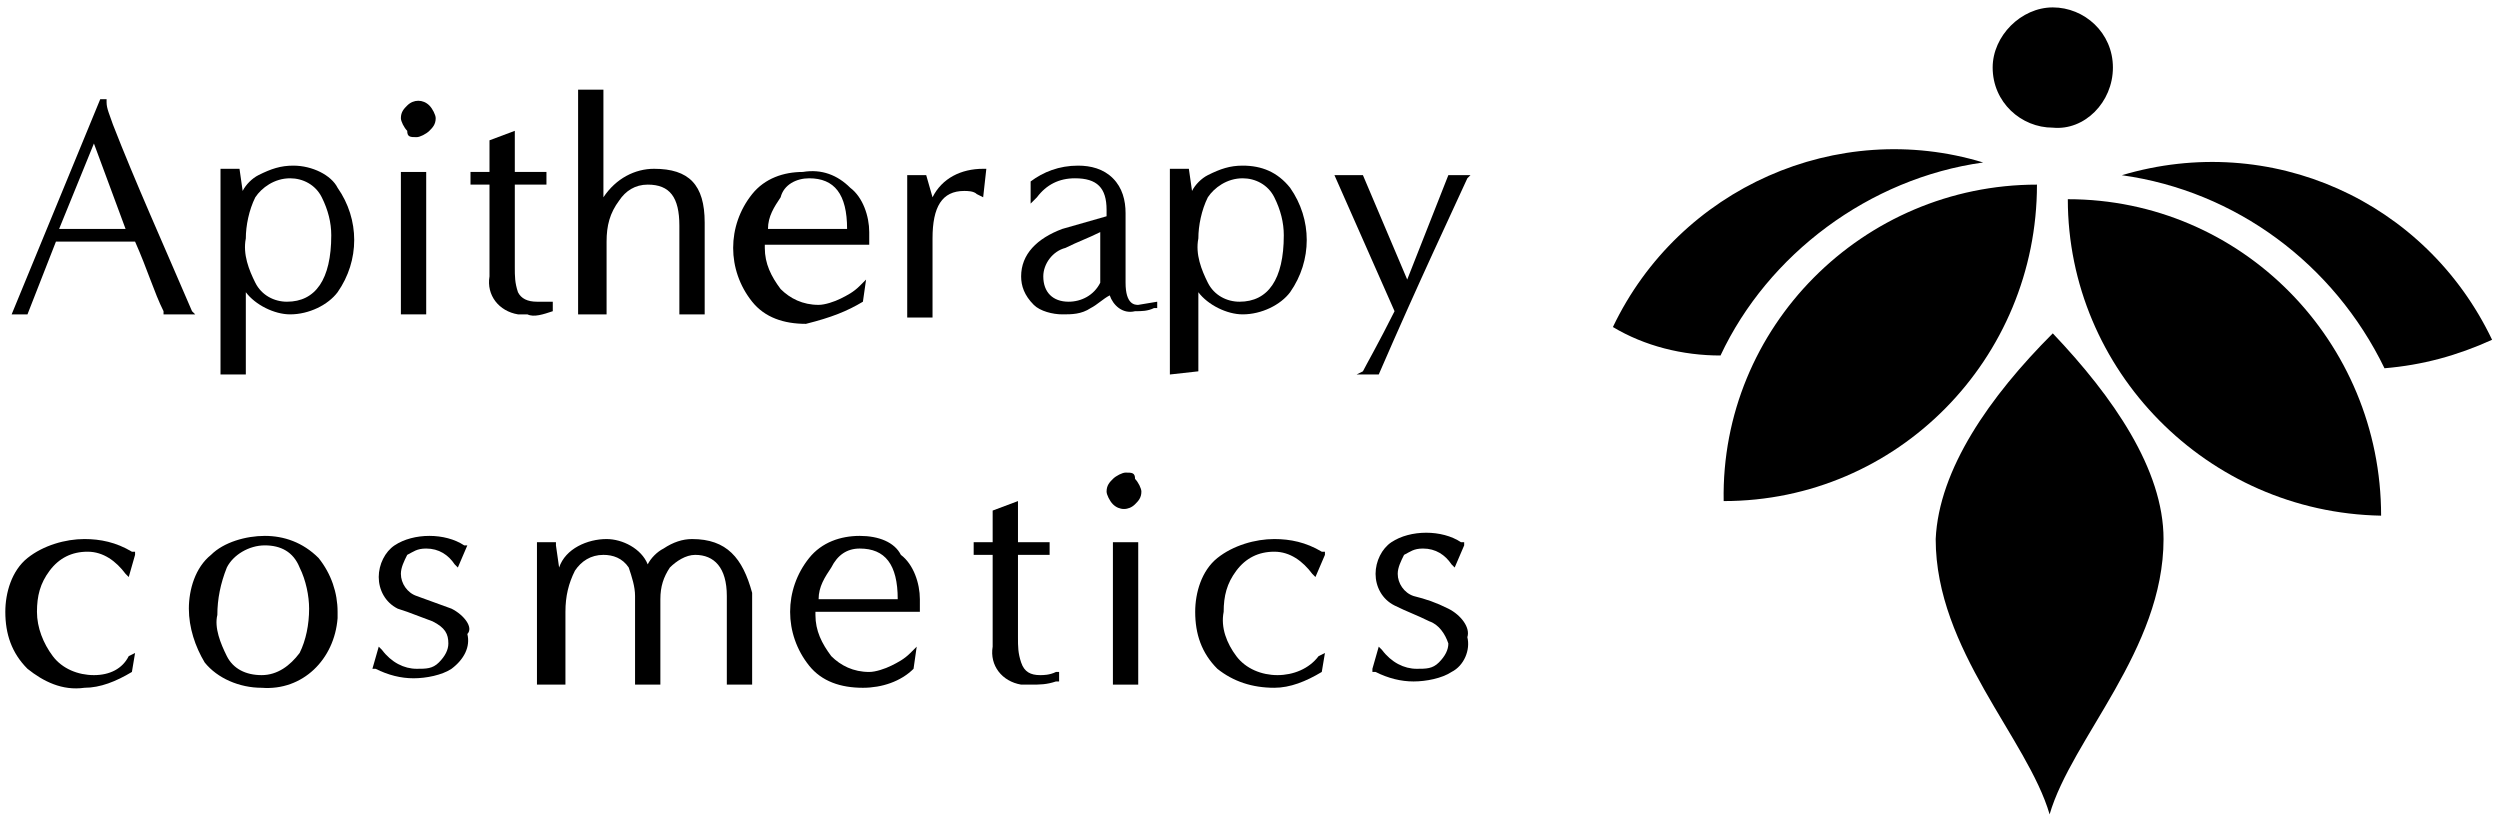
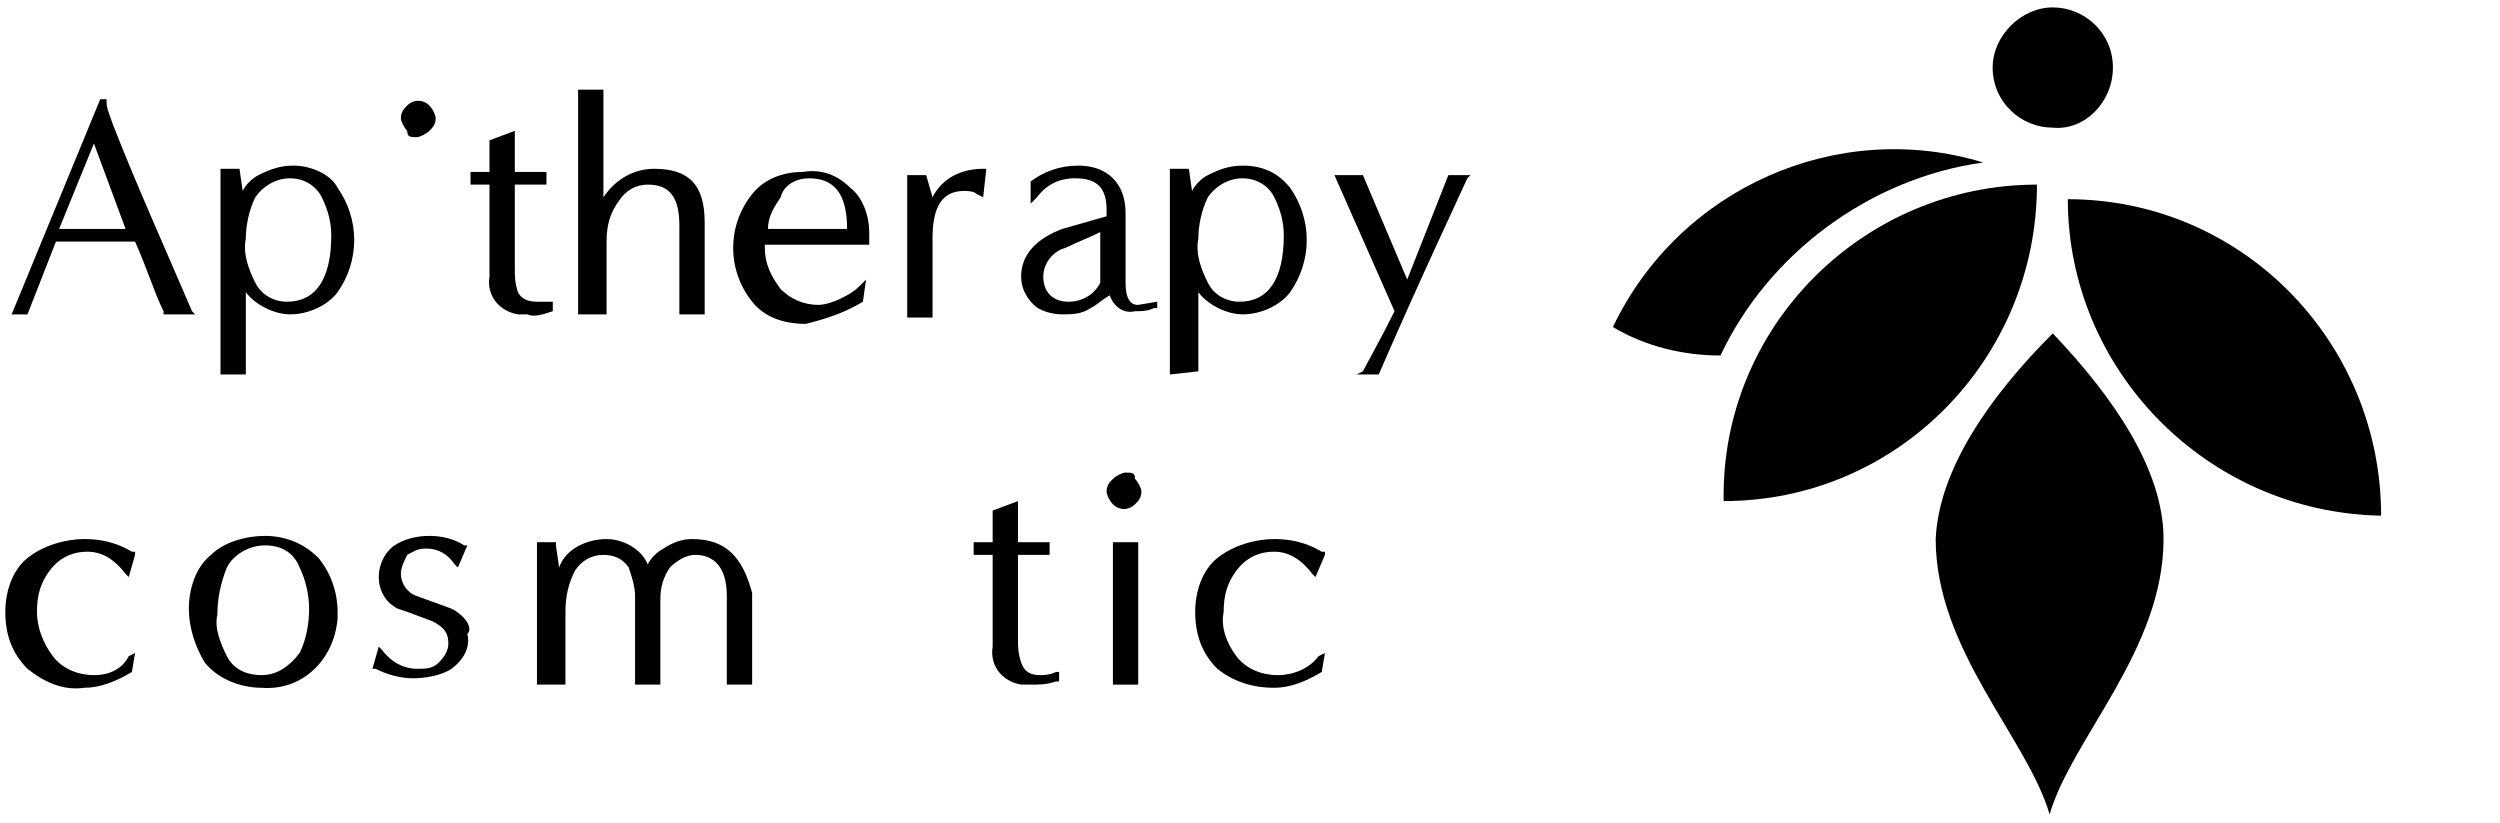
<svg xmlns="http://www.w3.org/2000/svg" version="1.1" id="レイヤー_1" x="0px" y="0px" viewBox="0 0 79 26" style="enable-background:new 0 0 79 26;" xml:space="preserve">
  <g id="header_apitherapy" transform="translate(-897.432 -867.466)">
    <path id="パス_2094" d="M903.5,877.3c-0.9-2.1-1.8-4.1-2.5-5.9c-0.1-0.3-0.2-0.5-0.2-0.7l0-0.1h-0.2l-2.8,6.8h0.5l0.9-2.3h2.5   c0.4,0.9,0.6,1.6,0.9,2.2l0,0.1h1L903.5,877.3z M901.4,874.7h-2.1l1.1-2.7L901.4,874.7z" />
    <path id="パス_2095" d="M906.7,872.7c-0.4,0-0.7,0.1-1.1,0.3c-0.2,0.1-0.4,0.3-0.5,0.5l-0.1-0.7h-0.6v6.5h0.8v-0.1   c0-0.4,0-0.9,0-1.4v-1.1c0.3,0.4,0.9,0.7,1.4,0.7c0.6,0,1.2-0.3,1.5-0.7c0.7-1,0.7-2.3,0-3.3C907.9,873,907.3,872.7,906.7,872.7z    M906.6,873.1c0.4,0,0.8,0.2,1,0.6c0.2,0.4,0.3,0.8,0.3,1.2c0,1.4-0.5,2.1-1.4,2.1c-0.4,0-0.8-0.2-1-0.6c-0.2-0.4-0.4-0.9-0.3-1.4   c0-0.4,0.1-0.9,0.3-1.3C905.7,873.4,906.1,873.1,906.6,873.1L906.6,873.1z" />
-     <rect id="長方形_1435" x="910.1" y="872.9" width="0.8" height="4.5" />
    <path id="パス_2096" d="M910.6,871.8c0.1,0,0.3-0.1,0.4-0.2c0.1-0.1,0.2-0.2,0.2-0.4c0-0.1-0.1-0.3-0.2-0.4   c-0.2-0.2-0.5-0.2-0.7,0c-0.1,0.1-0.2,0.2-0.2,0.4c0,0.1,0.1,0.3,0.2,0.4C910.3,871.8,910.4,871.8,910.6,871.8z" />
    <path id="パス_2097" d="M914.9,877.3v-0.3l-0.1,0c-0.1,0-0.2,0-0.4,0c-0.3,0-0.5-0.1-0.6-0.3c-0.1-0.3-0.1-0.5-0.1-0.8v-2.6h1   v-0.4h-1v-1.3l-0.8,0.3v1h-0.6v0.4h0.6v2.9c-0.1,0.6,0.3,1.1,0.9,1.2c0.1,0,0.2,0,0.3,0C914.3,877.5,914.6,877.4,914.9,877.3   L914.9,877.3z" />
    <path id="パス_2098" d="M916.6,877.4v-2.3c0-0.5,0.1-0.9,0.4-1.3c0.2-0.3,0.5-0.5,0.9-0.5c0.7,0,1,0.4,1,1.3v2.8h0.8v-2.9   c0-1.2-0.5-1.7-1.6-1.7c-0.6,0-1.2,0.3-1.6,0.9v-3.4h-0.8v7.1L916.6,877.4L916.6,877.4z" />
    <path id="パス_2099" d="M924.7,877L924.7,877l0.1-0.7l-0.2,0.2c-0.2,0.2-0.4,0.3-0.6,0.4c-0.2,0.1-0.5,0.2-0.7,0.2   c-0.5,0-0.9-0.2-1.2-0.5c-0.3-0.4-0.5-0.8-0.5-1.3c0,0,0-0.1,0-0.1h3.3l0-0.4c0-0.5-0.2-1.1-0.6-1.4c-0.4-0.4-0.9-0.6-1.5-0.5   c-0.6,0-1.2,0.2-1.6,0.7c-0.8,1-0.8,2.4,0,3.4c0.4,0.5,1,0.7,1.7,0.7C923.7,877.5,924.2,877.3,924.7,877z M923,873.1   c0.8,0,1.2,0.5,1.2,1.6h-2.5c0-0.4,0.2-0.7,0.4-1C922.2,873.3,922.6,873.1,923,873.1L923,873.1z" />
    <path id="パス_2100" d="M928.5,873.7l0.1-0.9h-0.1c-0.7,0-1.3,0.3-1.6,0.9l-0.2-0.7h-0.6v4.5l0.7,0h0.1V875c0-1,0.3-1.5,1-1.5   c0.1,0,0.3,0,0.4,0.1L928.5,873.7z" />
    <path id="パス_2101" d="M933.4,877.1c-0.1,0-0.4,0-0.4-0.7v-2.2c0-0.4-0.1-0.8-0.4-1.1c-0.3-0.3-0.7-0.4-1.1-0.4   c-0.6,0-1.1,0.2-1.5,0.5l0,0v0.7l0.2-0.2c0.3-0.4,0.7-0.6,1.2-0.6c0.7,0,1,0.3,1,1c0,0.1,0,0.1,0,0.2l0,0l-1.4,0.4   c-0.8,0.3-1.3,0.8-1.3,1.5c0,0.3,0.1,0.6,0.4,0.9c0.2,0.2,0.6,0.3,0.9,0.3c0.3,0,0.6,0,0.9-0.2c0.2-0.1,0.4-0.3,0.6-0.4   c0.1,0.3,0.4,0.6,0.8,0.5c0.2,0,0.4,0,0.6-0.1l0.1,0l0-0.2L933.4,877.1z M932.2,874.8v1.6c-0.2,0.4-0.6,0.6-1,0.6   c-0.5,0-0.8-0.3-0.8-0.8c0-0.4,0.3-0.8,0.7-0.9C931.5,875.1,931.8,875,932.2,874.8L932.2,874.8z" />
    <path id="パス_2102" d="M935.3,879.2c0-0.4,0-0.9,0-1.4v-1.1c0.3,0.4,0.9,0.7,1.4,0.7c0.6,0,1.2-0.3,1.5-0.7c0.7-1,0.7-2.3,0-3.3   c-0.4-0.5-0.9-0.7-1.5-0.7c-0.4,0-0.7,0.1-1.1,0.3c-0.2,0.1-0.4,0.3-0.5,0.5l-0.1-0.7h-0.6v6.5L935.3,879.2L935.3,879.2z    M936.7,873.1c0.4,0,0.8,0.2,1,0.6c0.2,0.4,0.3,0.8,0.3,1.2c0,1.4-0.5,2.1-1.4,2.1c-0.4,0-0.8-0.2-1-0.6c-0.2-0.4-0.4-0.9-0.3-1.4   c0-0.4,0.1-0.9,0.3-1.3C935.8,873.4,936.2,873.1,936.7,873.1L936.7,873.1z" />
    <path id="パス_2103" d="M940.3,879.3h0.7l0,0c1.3-3,2.3-5.1,2.8-6.2l0.1-0.1l-0.1,0c-0.2,0-0.3,0-0.5,0l-0.1,0l-1.3,3.3l-1.4-3.3   l0,0h-0.9l1.9,4.3c-0.5,1-0.9,1.7-1,1.9L940.3,879.3z" />
    <path id="パス_2104" d="M900.4,888.8c-0.5,0-1-0.2-1.3-0.6c-0.3-0.4-0.5-0.9-0.5-1.4c0-0.5,0.1-0.9,0.4-1.3   c0.3-0.4,0.7-0.6,1.2-0.6c0.5,0,0.9,0.3,1.2,0.7l0.1,0.1l0.2-0.7l0-0.1l-0.1,0c-0.5-0.3-1-0.4-1.5-0.4c-0.6,0-1.3,0.2-1.8,0.6   c-0.5,0.4-0.7,1.1-0.7,1.7c0,0.7,0.2,1.3,0.7,1.8c0.5,0.4,1.1,0.7,1.8,0.6c0.5,0,1-0.2,1.5-0.5l0,0l0.1-0.6l-0.2,0.1   C901.3,888.6,900.9,888.8,900.4,888.8z" />
    <path id="パス_2105" d="M905.8,884.4c-0.6,0-1.3,0.2-1.7,0.6c-0.5,0.4-0.7,1.1-0.7,1.7c0,0.6,0.2,1.2,0.5,1.7   c0.4,0.5,1.1,0.8,1.8,0.8c1.3,0.1,2.3-0.9,2.4-2.2c0-0.1,0-0.2,0-0.2c0-0.6-0.2-1.2-0.6-1.7C907,884.6,906.4,884.4,905.8,884.4z    M905.7,888.8c-0.5,0-0.9-0.2-1.1-0.6c-0.2-0.4-0.4-0.9-0.3-1.3c0-0.5,0.1-1,0.3-1.5c0.2-0.4,0.7-0.7,1.2-0.7   c0.5,0,0.9,0.2,1.1,0.7c0.2,0.4,0.3,0.9,0.3,1.3c0,0.5-0.1,1-0.3,1.4C906.6,888.5,906.2,888.8,905.7,888.8L905.7,888.8z" />
    <path id="パス_2106" d="M911.7,886.7l-1.1-0.4c-0.3-0.1-0.5-0.4-0.5-0.7c0-0.2,0.1-0.4,0.2-0.6c0.2-0.1,0.3-0.2,0.6-0.2   c0.4,0,0.7,0.2,0.9,0.5l0.1,0.1l0.3-0.7l-0.1,0c-0.3-0.2-0.7-0.3-1.1-0.3c-0.4,0-0.8,0.1-1.1,0.3c-0.3,0.2-0.5,0.6-0.5,1   c0,0.4,0.2,0.8,0.6,1l0.3,0.1l0.8,0.3c0.4,0.2,0.5,0.4,0.5,0.7c0,0.2-0.1,0.4-0.3,0.6c-0.2,0.2-0.4,0.2-0.7,0.2   c-0.4,0-0.8-0.2-1.1-0.6l-0.1-0.1l-0.2,0.7l0.1,0c0.4,0.2,0.8,0.3,1.2,0.3c0.4,0,0.9-0.1,1.2-0.3c0.4-0.3,0.6-0.7,0.5-1.1   C912.4,887.3,912.1,886.9,911.7,886.7z" />
    <path id="パス_2107" d="M919.3,884.5c-0.3,0-0.6,0.1-0.9,0.3c-0.2,0.1-0.4,0.3-0.5,0.5c-0.2-0.5-0.8-0.8-1.3-0.8   c-0.6,0-1.3,0.3-1.5,0.9l-0.1-0.7l0-0.1h-0.6v4.5l0.8,0h0.1v-2.3c0-0.5,0.1-0.9,0.3-1.3c0.2-0.3,0.5-0.5,0.9-0.5   c0.3,0,0.6,0.1,0.8,0.4c0.1,0.3,0.2,0.6,0.2,0.9v2.8h0.8v-2.7c0-0.4,0.1-0.7,0.3-1c0.2-0.2,0.5-0.4,0.8-0.4c0.6,0,1,0.4,1,1.3v2.8   h0.8v-2.9C920.9,885.1,920.4,884.5,919.3,884.5z" />
-     <path id="パス_2108" d="M924.6,884.4c-0.6,0-1.2,0.2-1.6,0.7c-0.8,1-0.8,2.4,0,3.4c0.4,0.5,1,0.7,1.7,0.7c0.6,0,1.2-0.2,1.6-0.6   l0,0l0.1-0.7l-0.2,0.2c-0.2,0.2-0.4,0.3-0.6,0.4c-0.2,0.1-0.5,0.2-0.7,0.2c-0.5,0-0.9-0.2-1.2-0.5c-0.3-0.4-0.5-0.8-0.5-1.3   c0,0,0-0.1,0-0.1h3.3l0-0.4c0-0.5-0.2-1.1-0.6-1.4C925.7,884.6,925.2,884.4,924.6,884.4z M924.6,884.8c0.8,0,1.2,0.5,1.2,1.6h-2.5   c0-0.4,0.2-0.7,0.4-1C923.9,885,924.2,884.8,924.6,884.8L924.6,884.8z" />
    <path id="パス_2109" d="M930.3,888.8c-0.3,0-0.5-0.1-0.6-0.4c-0.1-0.3-0.1-0.5-0.1-0.8V885h1v-0.4h-1v-1.3l-0.8,0.3v1h-0.6v0.4   h0.6v2.9c-0.1,0.6,0.3,1.1,0.9,1.2c0.1,0,0.2,0,0.3,0c0.3,0,0.5,0,0.8-0.1l0.1,0v-0.3l-0.1,0C930.6,888.8,930.4,888.8,930.3,888.8z   " />
    <path id="パス_2110" d="M933,882.4c-0.1,0-0.3,0.1-0.4,0.2c-0.1,0.1-0.2,0.2-0.2,0.4c0,0.1,0.1,0.3,0.2,0.4   c0.2,0.2,0.5,0.2,0.7,0c0,0,0,0,0,0c0.1-0.1,0.2-0.2,0.2-0.4c0-0.1-0.1-0.3-0.2-0.4C933.3,882.4,933.2,882.4,933,882.4z" />
    <rect id="長方形_1436" x="932.6" y="884.6" width="0.8" height="4.5" />
    <path id="パス_2111" d="M937.8,888.8c-0.5,0-1-0.2-1.3-0.6c-0.3-0.4-0.5-0.9-0.4-1.4c0-0.5,0.1-0.9,0.4-1.3   c0.3-0.4,0.7-0.6,1.2-0.6c0.5,0,0.9,0.3,1.2,0.7l0.1,0.1l0.3-0.7l0-0.1l-0.1,0c-0.5-0.3-1-0.4-1.5-0.4c-0.6,0-1.3,0.2-1.8,0.6   c-0.5,0.4-0.7,1.1-0.7,1.7c0,0.7,0.2,1.3,0.7,1.8c0.5,0.4,1.1,0.6,1.8,0.6c0.5,0,1-0.2,1.5-0.5l0,0l0.1-0.6l-0.2,0.1   C938.8,888.6,938.3,888.8,937.8,888.8z" />
-     <path id="パス_2112" d="M943.2,886.7L943.2,886.7L943.2,886.7c-0.4-0.2-0.7-0.3-1.1-0.4c-0.3-0.1-0.5-0.4-0.5-0.7   c0-0.2,0.1-0.4,0.2-0.6c0.2-0.1,0.3-0.2,0.6-0.2c0.4,0,0.7,0.2,0.9,0.5l0.1,0.1l0.3-0.7l0-0.1l-0.1,0c-0.3-0.2-0.7-0.3-1.1-0.3   c-0.4,0-0.8,0.1-1.1,0.3c-0.3,0.2-0.5,0.6-0.5,1c0,0.4,0.2,0.8,0.6,1c0.4,0.2,0.7,0.3,1.1,0.5c0.3,0.1,0.5,0.4,0.6,0.7   c0,0.2-0.1,0.4-0.3,0.6c-0.2,0.2-0.4,0.2-0.7,0.2c-0.4,0-0.8-0.2-1.1-0.6l-0.1-0.1l-0.2,0.7l0,0.1l0.1,0c0.4,0.2,0.8,0.3,1.2,0.3   c0.4,0,0.9-0.1,1.2-0.3c0.4-0.2,0.6-0.7,0.5-1.1C943.9,887.3,943.6,886.9,943.2,886.7z" />
    <path id="パス_2113" d="M962.3,878c1.9,2,3.5,4.3,3.5,6.5c0,3.5-2.9,6.3-3.6,8.7c-0.7-2.4-3.6-5.2-3.6-8.7   C958.7,882.3,960.3,880,962.3,878L962.3,878z M964.2,869.6c0-1.1-0.9-1.9-1.9-1.9s-1.9,0.9-1.9,1.9c0,1.1,0.9,1.9,1.9,1.9   c0,0,0,0,0,0C963.3,871.6,964.2,870.7,964.2,869.6L964.2,869.6z M961.8,873.3c-5.5,0-10,4.5-9.9,10   C957.4,883.3,961.8,878.8,961.8,873.3C961.8,873.3,961.8,873.3,961.8,873.3L961.8,873.3z M960.1,872.6c-4.6-1.4-9.6,0.8-11.7,5.2   c1,0.6,2.2,0.9,3.4,0.9C953.3,875.5,956.5,873.1,960.1,872.6L960.1,872.6z" />
    <g id="グループ_3356" transform="translate(962.475 873.461)">
      <path id="パス_2114" d="M10.2,10.3c0-5.5-4.4-10-9.9-10C0.3,5.7,4.7,10.2,10.2,10.3C10.2,10.3,10.2,10.3,10.2,10.3z" />
    </g>
    <g id="グループ_3357" transform="translate(964.182 872.303)">
-       <path id="パス_2115" d="M8.6,6.8c1.2-0.1,2.3-0.4,3.4-0.9c-2.1-4.4-7-6.6-11.7-5.2C3.9,1.2,7,3.5,8.6,6.8z" />
-     </g>
+       </g>
  </g>
</svg>